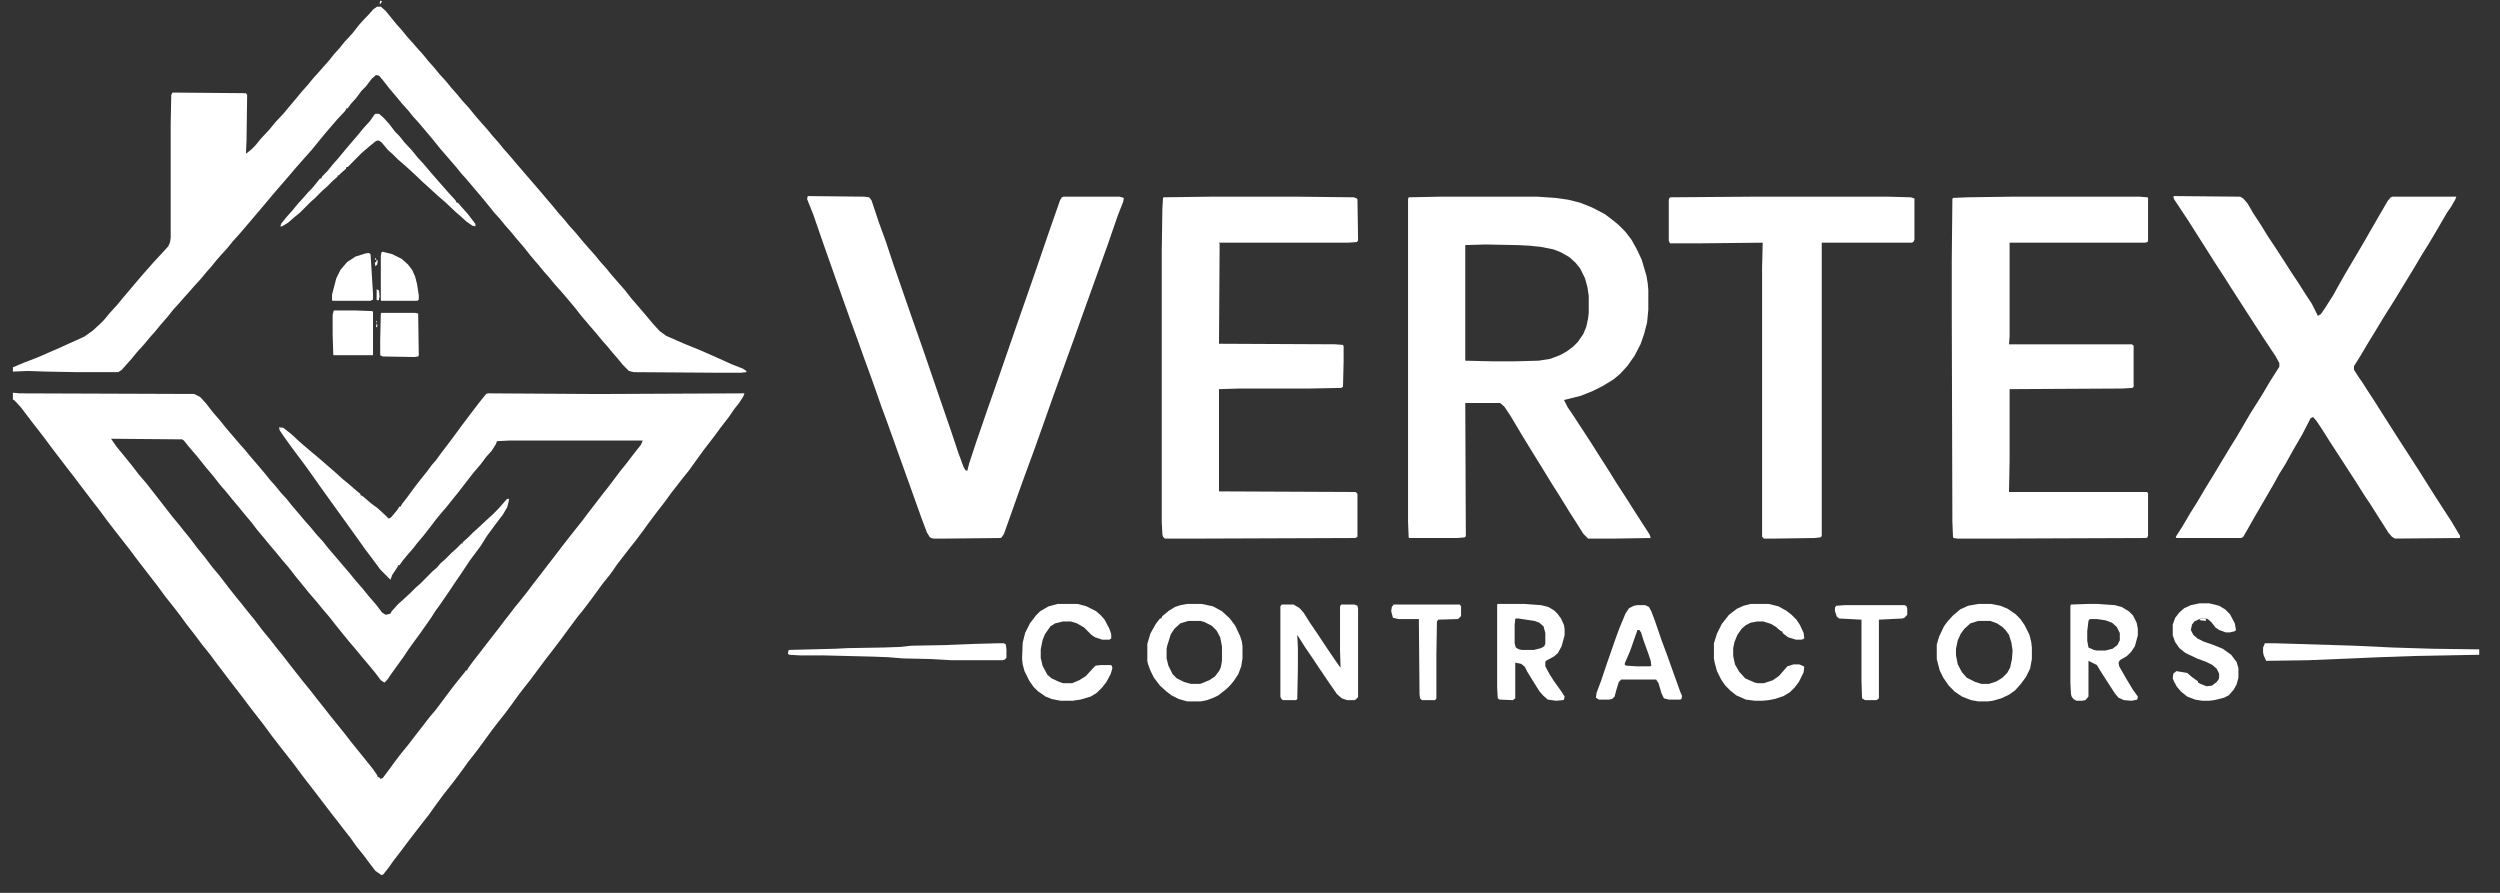
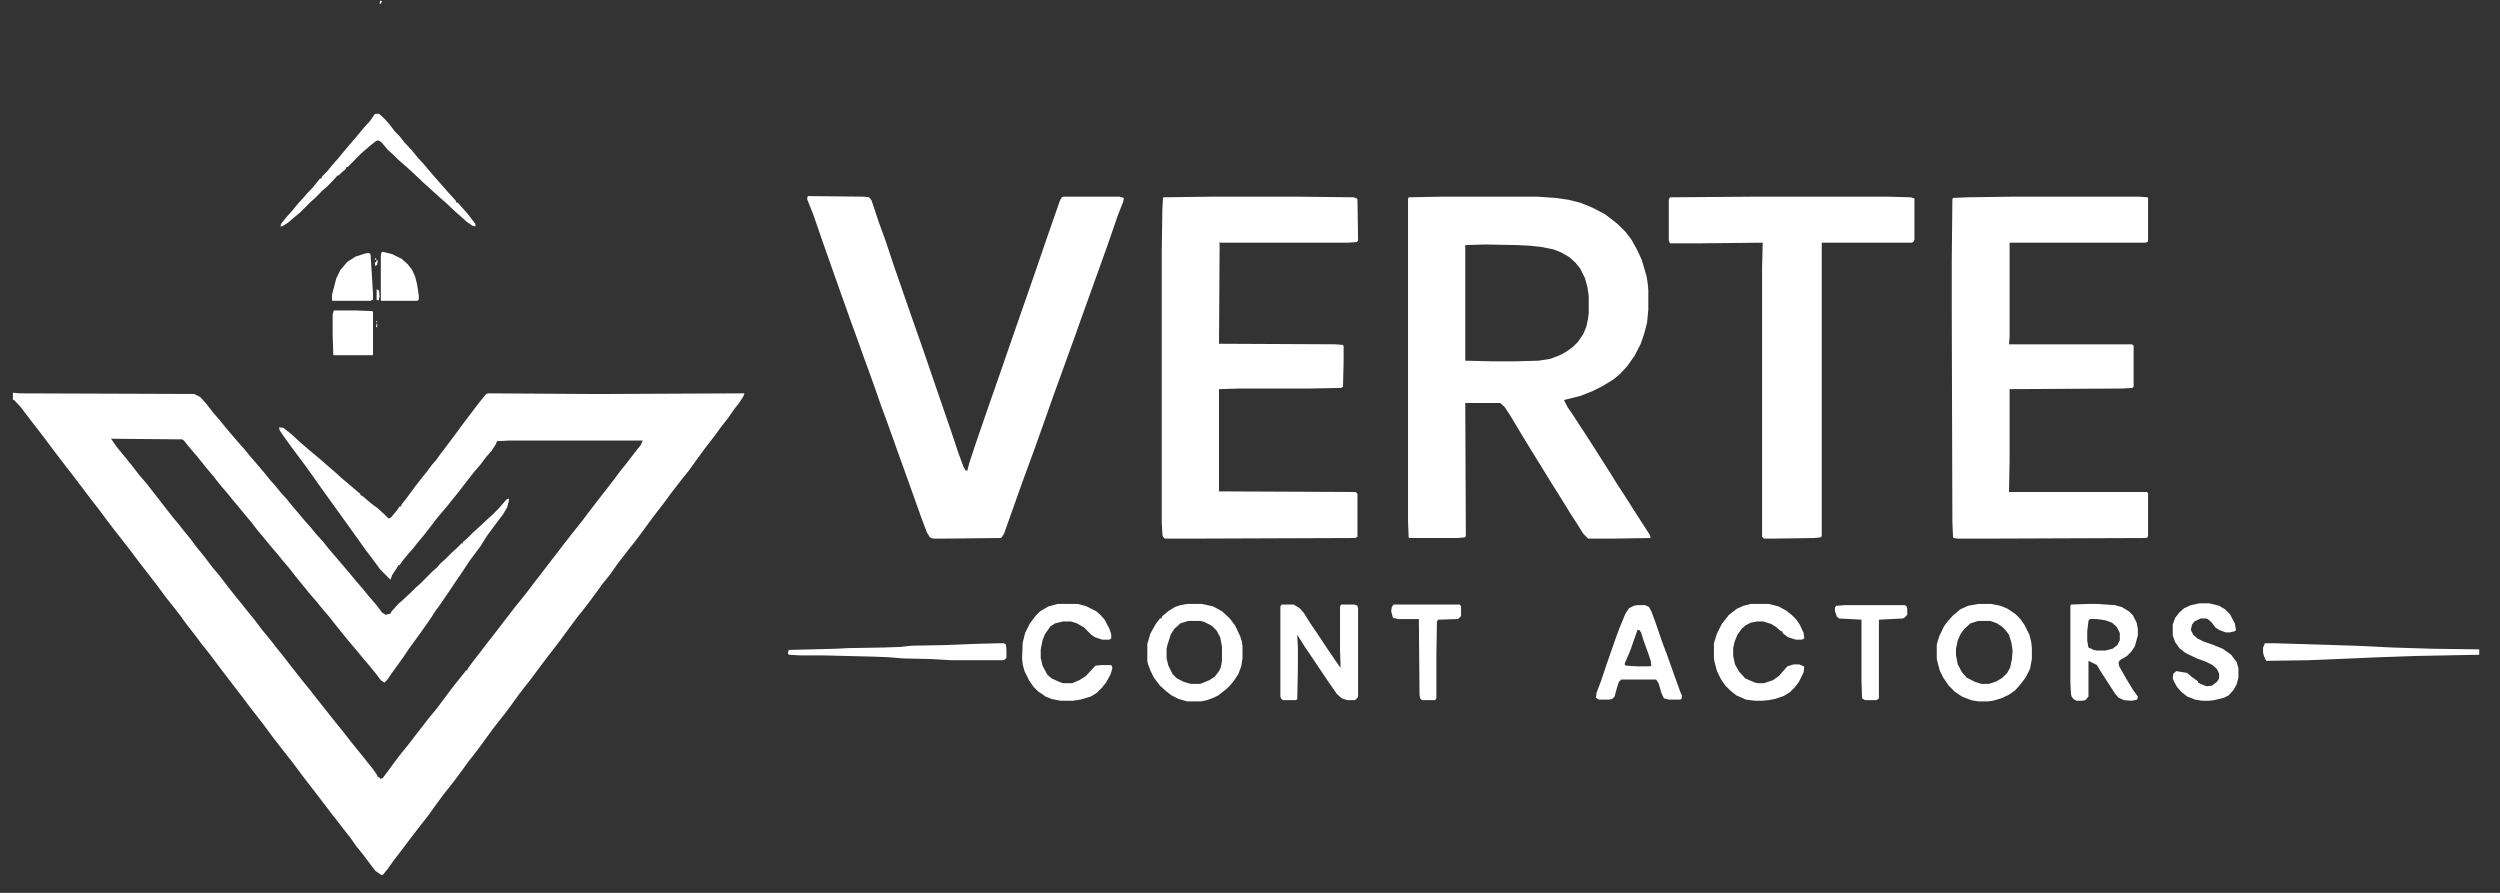
<svg xmlns="http://www.w3.org/2000/svg" width="210" viewBox="0 0 157.5 56.25" height="75" preserveAspectRatio="xMidYMid meet">
  <rect x="0" y="0" width="157.5" height="56.25" fill="#333333" stroke="none" />
  <defs>
    <clipPath id="f9b9df3a3e">
      <path d="M 0.789 24 L 47 24 L 47 55.512 L 0.789 55.512 Z M 0.789 24 " clip-rule="nonzero" />
    </clipPath>
    <clipPath id="de5c3d310b">
      <path d="M 0.789 0 L 48 0 L 48 24 L 0.789 24 Z M 0.789 0 " clip-rule="nonzero" />
    </clipPath>
    <clipPath id="b85dfa5940">
      <path d="M 142 40 L 156.219 40 L 156.219 42 L 142 42 Z M 142 40 " clip-rule="nonzero" />
    </clipPath>
  </defs>
  <g clip-path="url(#f9b9df3a3e)">
    <path fill="#ffffff" d="M 0.812 24.742 L 1.23 24.781 L 12.23 24.82 L 12.613 25.012 L 12.992 25.43 L 13.406 25.965 L 13.863 26.496 L 14.203 26.918 L 14.621 27.41 L 15.078 27.945 L 15.418 28.328 L 15.762 28.746 L 16.254 29.316 L 16.707 29.852 L 17.012 30.234 L 17.352 30.613 L 17.695 31.035 L 18.074 31.453 L 18.379 31.836 L 18.832 32.367 L 19.25 32.863 L 19.59 33.246 L 19.934 33.664 L 20.352 34.121 L 20.652 34.504 L 22.02 36.105 L 22.359 36.523 L 22.855 37.094 L 23.195 37.516 L 23.688 38.086 L 24.066 38.582 L 24.297 38.734 L 24.598 38.66 L 24.676 38.508 L 25.094 38.047 L 25.395 37.781 L 25.887 37.324 L 26.191 37.02 L 26.496 36.754 L 27.254 35.988 L 27.52 35.762 L 27.746 35.496 L 28.051 35.227 L 28.469 34.809 L 28.77 34.543 L 29.074 34.234 L 29.152 34.234 L 29.152 34.16 L 29.453 33.895 L 29.797 33.551 L 30.098 33.281 L 30.668 32.75 L 31.047 32.406 L 31.426 32.023 L 31.691 31.719 L 31.922 31.453 L 32.035 31.414 L 32.07 31.492 L 31.957 31.949 L 31.691 32.406 L 31.199 33.055 L 30.668 33.777 L 30.289 34.387 L 29.605 35.305 L 29.074 36.105 L 28.656 36.715 L 28.277 37.285 L 27.672 38.164 L 27.445 38.469 L 27.18 38.887 L 26.914 39.27 L 26.457 39.918 L 26.152 40.336 L 25.738 40.906 L 25.434 41.367 L 24.941 42.051 L 24.637 42.473 L 24.41 42.812 L 24.219 43.004 L 23.992 42.852 L 23.613 42.355 L 23.27 41.938 L 22.816 41.402 L 22.473 40.984 L 22.02 40.449 L 21.676 40.031 L 21.184 39.422 L 20.766 38.887 L 20.312 38.355 L 19.969 37.934 L 19.477 37.363 L 19.137 36.941 L 18.605 36.293 L 18.227 35.801 L 17.77 35.266 L 17.43 34.848 L 16.973 34.312 L 16.633 33.895 L 16.215 33.398 L 15.836 32.902 L 15.418 32.406 L 15.078 31.988 L 14.66 31.492 L 14.32 31.07 L 13.863 30.539 L 13.445 30.004 L 12.992 29.469 L 12.383 28.707 L 11.891 28.137 L 11.586 27.754 L 11.473 27.68 L 6.996 27.641 L 7.34 28.137 L 7.871 28.785 L 8.363 29.395 L 8.742 29.891 L 9.234 30.461 L 9.5 30.805 L 9.918 31.34 L 10.449 32.023 L 10.867 32.559 L 11.246 33.016 L 11.551 33.398 L 12.043 34.008 L 12.383 34.465 L 12.879 35.074 L 13.371 35.723 L 13.789 36.219 L 14.055 36.562 L 14.434 37.059 L 14.887 37.629 L 15.23 38.047 L 15.531 38.43 L 16.027 39.039 L 16.52 39.688 L 17.051 40.336 L 17.469 40.871 L 17.809 41.289 L 18.34 41.977 L 18.758 42.508 L 19.059 42.891 L 19.555 43.5 L 19.969 44.035 L 20.426 44.605 L 20.844 45.141 L 21.184 45.559 L 21.676 46.168 L 22.059 46.664 L 22.398 47.086 L 22.891 47.695 L 23.5 48.457 L 23.766 48.84 L 23.766 48.914 L 23.914 48.992 L 23.953 49.066 L 24.105 49.027 L 24.562 48.418 L 24.863 48 L 25.242 47.504 L 25.738 46.895 L 26.117 46.398 L 26.535 45.863 L 27.062 45.18 L 27.48 44.684 L 28.508 43.309 L 28.809 42.93 L 29.301 42.32 L 29.34 42.242 L 29.418 42.242 L 29.492 42.09 L 29.797 41.672 L 30.215 41.137 L 30.594 40.641 L 31.426 39.574 L 31.77 39.117 L 32.07 38.734 L 32.449 38.238 L 32.793 37.82 L 33.246 37.246 L 33.59 36.789 L 34.121 36.105 L 34.5 35.609 L 35.031 34.922 L 35.41 34.426 L 35.941 33.742 L 36.699 32.789 L 37.043 32.328 L 37.422 31.836 L 37.953 31.148 L 38.254 30.766 L 38.633 30.27 L 39.09 29.66 L 39.43 29.242 L 39.926 28.594 L 40.379 28.023 L 40.492 27.754 L 32.109 27.754 L 31.312 27.793 L 31.238 27.984 L 30.973 28.402 L 30.629 28.785 L 30.289 29.242 L 29.832 29.777 L 29.418 30.309 L 28.887 30.996 L 28.582 31.375 L 28.09 31.988 L 27.824 32.293 L 27.48 32.711 L 27.102 33.207 L 26.684 33.742 L 26.27 34.234 L 26.004 34.578 L 25.699 34.922 L 25.355 35.34 L 25.168 35.609 L 25.094 35.609 L 25.016 35.762 L 24.711 36.219 L 24.598 36.523 L 23.953 35.875 L 23.422 35.152 L 23.043 34.656 L 22.664 34.121 L 20.199 30.691 L 19.742 30.043 L 19.25 29.355 L 18.34 28.137 L 17.848 27.449 L 17.617 27.105 L 17.582 26.918 L 17.848 26.953 L 18.34 27.336 L 18.832 27.793 L 19.137 28.059 L 19.629 28.48 L 20.047 28.824 L 21.184 29.812 L 21.562 30.156 L 21.98 30.5 L 22.551 30.996 L 22.703 31.109 L 22.703 31.188 L 22.855 31.262 L 23.387 31.719 L 23.801 32.023 L 24.297 32.48 L 24.484 32.672 L 24.637 32.598 L 25.016 32.141 L 25.168 31.91 L 25.242 31.91 L 25.32 31.758 L 25.621 31.375 L 26.152 30.652 L 26.57 30.117 L 26.875 29.738 L 27.215 29.281 L 27.48 28.977 L 27.785 28.555 L 28.164 28.059 L 28.621 27.449 L 29.152 26.727 L 29.758 25.926 L 30.137 25.43 L 30.441 25.047 L 30.629 24.82 L 30.742 24.781 L 37.004 24.82 L 38.445 24.82 L 46.902 24.781 L 46.828 24.973 L 46.562 25.391 L 46.258 25.773 L 45.918 26.27 L 45.387 26.953 L 45.082 27.375 L 44.324 28.363 L 43.906 28.938 L 43.414 29.625 L 42.957 30.195 L 42.543 30.73 L 42.277 31.07 L 41.859 31.645 L 41.594 31.988 L 41.215 32.48 L 40.871 32.941 L 40.457 33.512 L 40 34.121 L 39.66 34.543 L 38.898 35.531 L 38.445 36.18 L 37.953 36.789 L 37.648 37.211 L 37.23 37.781 L 36.738 38.43 L 36.395 38.848 L 35.602 39.918 L 35.297 40.336 L 34.918 40.832 L 34.387 41.52 L 33.363 42.891 L 33.059 43.273 L 32.68 43.766 L 32.184 44.453 L 31.844 44.91 L 31.391 45.484 L 31.008 45.98 L 30.176 47.121 L 29.797 47.617 L 29.492 48 L 29.113 48.531 L 28.656 49.145 L 28.242 49.676 L 27.938 50.059 L 27.406 50.781 L 27.027 51.316 L 26.609 51.852 L 26.078 52.535 L 25.699 53.031 L 25.242 53.641 L 24.828 54.176 L 24.445 54.711 L 24.145 55.09 L 24.031 55.129 L 23.648 54.863 L 23.27 54.367 L 22.93 53.91 L 22.438 53.297 L 22.094 52.805 L 21.641 52.23 L 21.262 51.734 L 20.844 51.203 L 20.234 50.402 L 19.855 49.906 L 19.441 49.371 L 19.059 48.875 L 18.492 48.113 L 17.656 47.047 L 17.125 46.359 L 16.594 45.637 L 15.762 44.566 L 15.305 43.957 L 15.039 43.613 L 14.66 43.121 L 13.672 41.824 L 13.219 41.215 L 12.727 40.602 L 12.27 39.992 L 11.738 39.309 L 11.32 38.734 L 10.906 38.199 L 10.449 37.629 L 9.918 36.906 L 8.855 35.531 L 8.477 35.035 L 8.137 34.578 L 7.301 33.512 L 6.77 32.824 L 6.238 32.102 L 5.82 31.566 L 5.328 30.918 L 4.949 30.422 L 4.605 29.965 L 4.191 29.434 L 3.812 28.938 L 3.316 28.289 L 2.863 27.68 L 2.484 27.184 L 2.066 26.648 L 1.688 26.152 L 1.344 25.695 L 0.926 25.238 L 0.812 25.164 Z M 0.812 24.742 " fill-opacity="1" fill-rule="nonzero" />
  </g>
  <g clip-path="url(#de5c3d310b)">
-     <path fill="#ffffff" d="M 23.766 0.418 L 23.992 0.418 L 24.297 0.688 L 24.977 1.523 L 25.32 1.906 L 25.66 2.324 L 26.004 2.707 L 26.27 3.012 L 26.648 3.43 L 26.988 3.852 L 27.328 4.23 L 27.672 4.652 L 28.09 5.109 L 28.43 5.527 L 28.77 5.91 L 29.113 6.328 L 29.531 6.785 L 29.871 7.207 L 30.363 7.777 L 30.707 8.16 L 31.047 8.578 L 31.391 8.961 L 31.73 9.379 L 32.07 9.762 L 32.98 10.828 L 33.969 11.973 L 34.387 12.469 L 34.84 13 L 35.184 13.422 L 35.523 13.801 L 35.863 14.219 L 36.281 14.68 L 36.625 15.098 L 37.117 15.668 L 37.496 16.09 L 37.836 16.508 L 38.18 16.891 L 38.52 17.309 L 39.016 17.879 L 39.355 18.262 L 39.773 18.797 L 40.266 19.367 L 40.723 19.902 L 41.137 20.398 L 41.555 20.855 L 41.973 21.16 L 43.109 21.656 L 44.137 22.074 L 45.348 22.609 L 46.105 22.953 L 46.789 23.219 L 47.02 23.371 L 47.02 23.445 L 46.676 23.484 L 45.461 23.484 L 39.926 23.445 L 39.621 23.371 L 39.242 22.988 L 38.898 22.57 L 38.598 22.227 L 38.254 21.809 L 37.914 21.426 L 37.57 21.008 L 37.078 20.434 L 36.625 19.902 L 36.207 19.367 L 35.789 18.871 L 35.336 18.34 L 34.953 17.918 L 34.613 17.5 L 34.273 17.117 L 33.93 16.699 L 33.438 16.125 L 33.02 15.594 L 32.527 15.02 L 32.184 14.602 L 31.844 14.219 L 31.504 13.801 L 31.125 13.383 L 30.82 13 L 30.289 12.352 L 29.832 11.82 L 29.418 11.324 L 29.074 10.941 L 28.734 10.523 L 27.746 9.379 L 27.254 8.77 L 26.836 8.273 L 26.383 7.738 L 26.039 7.359 L 25.699 6.938 L 25.32 6.52 L 24.977 6.102 L 24.523 5.566 L 24.105 5.031 L 23.879 4.766 L 23.688 4.727 L 23.422 4.957 L 23.043 5.453 L 22.777 5.719 L 22.438 6.176 L 22.094 6.559 L 21.906 6.824 L 21.828 6.824 L 21.754 6.977 L 21.223 7.547 L 20.957 7.855 L 20.5 8.387 L 19.969 9.035 L 19.629 9.453 L 19.25 9.875 L 18.984 10.18 L 18.645 10.562 L 18.227 11.055 L 17.238 12.199 L 16.406 13.191 L 15.949 13.727 L 15.531 14.219 L 15.039 14.793 L 14.66 15.211 L 14.32 15.633 L 13.902 16.09 L 13.637 16.395 L 13.332 16.773 L 12.992 17.156 L 12.648 17.574 L 12.195 18.07 L 11.93 18.375 L 11.586 18.758 L 11.32 19.062 L 10.906 19.52 L 10.602 19.902 L 10.109 20.473 L 9.766 20.891 L 9.426 21.273 L 9.082 21.691 L 8.629 22.188 L 8.285 22.609 L 7.945 22.988 L 7.68 23.293 L 7.453 23.445 L 4.871 23.445 L 2.898 23.41 L 1.762 23.371 L 0.812 23.41 L 0.812 23.141 L 1.535 22.836 L 2.332 22.531 L 3.734 21.922 L 5.328 21.199 L 5.859 20.816 L 6.312 20.398 L 6.578 20.129 L 6.922 19.711 L 7.375 19.215 L 7.719 18.797 L 8.172 18.262 L 8.59 17.766 L 9.047 17.234 L 9.387 16.852 L 9.652 16.547 L 10.184 15.973 L 10.602 15.516 L 10.715 15.25 L 10.754 14.984 L 10.754 7.777 L 10.789 5.984 L 10.867 5.832 L 15.496 5.871 L 15.57 5.984 L 15.531 8.844 L 15.496 9.684 L 15.836 9.418 L 16.102 9.148 L 16.441 8.73 L 16.973 8.16 L 17.316 7.738 L 17.883 7.129 L 18.227 6.711 L 18.68 6.176 L 19.023 5.758 L 19.402 5.336 L 19.742 4.918 L 20.121 4.5 L 20.387 4.195 L 20.73 3.812 L 21.031 3.43 L 21.375 3.051 L 21.715 2.629 L 22.207 2.098 L 22.625 1.562 L 23.004 1.145 L 23.195 0.953 L 23.535 0.57 Z M 23.766 0.418 " fill-opacity="1" fill-rule="nonzero" />
-   </g>
+     </g>
  <path fill="#ffffff" d="M 90.758 12.391 L 96.863 12.391 L 98 12.469 L 98.797 12.582 L 99.559 12.773 L 100.316 13.078 L 101.113 13.496 L 101.566 13.84 L 101.945 14.145 L 102.402 14.602 L 102.781 15.098 L 103.121 15.707 L 103.426 16.355 L 103.73 17.387 L 103.805 17.844 L 103.844 18.262 L 103.844 19.52 L 103.766 20.32 L 103.578 21.047 L 103.352 21.691 L 102.973 22.418 L 102.516 23.066 L 102.059 23.562 L 101.645 23.906 L 100.961 24.324 L 100.352 24.629 L 99.594 24.934 L 98.531 25.199 L 98.762 25.656 L 99.027 26.039 L 99.973 27.488 L 100.391 28.137 L 100.922 28.977 L 101.34 29.625 L 101.832 30.422 L 102.477 31.414 L 103.008 32.254 L 103.426 32.902 L 103.918 33.664 L 103.996 33.895 L 101.758 33.93 L 100.051 33.93 L 99.746 33.625 L 99.293 32.902 L 98.875 32.254 L 98.266 31.262 L 97.734 30.422 L 97.129 29.434 L 96.559 28.516 L 95.953 27.527 L 95.156 26.191 L 94.777 25.621 L 94.512 25.391 L 92.312 25.391 L 92.348 33.777 L 92.273 33.855 L 91.816 33.895 L 88.785 33.895 L 88.746 33.855 L 88.707 32.863 L 88.707 12.543 L 88.746 12.43 Z M 93.562 15.402 L 92.312 15.441 L 92.312 22.723 L 93.941 22.762 L 95.496 22.762 L 96.938 22.723 L 97.66 22.609 L 98.266 22.379 L 98.684 22.152 L 99.102 21.844 L 99.406 21.539 L 99.746 21.047 L 99.938 20.586 L 100.051 20.055 L 100.09 19.711 L 100.09 18.645 L 100.012 18.109 L 99.859 17.539 L 99.559 16.926 L 99.254 16.547 L 98.875 16.203 L 98.344 15.898 L 97.852 15.707 L 97.09 15.555 L 96.371 15.48 L 95.613 15.441 Z M 93.562 15.402 " fill-opacity="1" fill-rule="nonzero" />
-   <path fill="#ffffff" d="M 136.961 12.352 L 141.133 12.391 L 141.324 12.504 L 141.59 12.809 L 141.969 13.457 L 142.348 14.031 L 142.914 14.945 L 143.297 15.516 L 143.941 16.508 L 144.355 17.156 L 144.812 17.844 L 145.27 18.566 L 145.648 19.141 L 146.027 19.902 L 146.215 19.785 L 146.48 19.406 L 147.012 18.566 L 147.238 18.148 L 147.848 17.078 L 148.301 16.316 L 149.062 15.02 L 149.363 14.488 L 150.426 12.656 L 150.617 12.43 L 150.73 12.391 L 154.75 12.391 L 154.676 12.582 L 154.41 13.039 L 154.145 13.422 L 153.574 14.41 L 153.008 15.363 L 152.625 15.973 L 152.059 16.926 L 150.805 18.984 L 150.539 19.406 L 150.086 20.129 L 149.555 21.008 L 149.25 21.504 L 148.684 22.457 L 148.301 23.066 L 148.301 23.293 L 148.566 23.715 L 148.832 24.094 L 149.098 24.516 L 149.668 25.391 L 150.199 26.23 L 150.539 26.766 L 151.148 27.719 L 151.641 28.48 L 152.477 29.777 L 152.93 30.5 L 153.461 31.34 L 154.449 32.863 L 154.902 33.625 L 154.98 33.742 L 154.98 33.895 L 150.883 33.93 L 150.691 33.816 L 150.465 33.551 L 150.199 33.129 L 149.859 32.598 L 149.328 31.758 L 148.945 31.188 L 148.418 30.348 L 147.43 28.824 L 146.785 27.832 L 146.328 27.105 L 145.949 26.535 L 145.723 26.27 L 145.57 26.344 L 145.039 27.375 L 144.508 28.289 L 143.977 29.242 L 143.598 29.852 L 143.219 30.539 L 142.688 31.453 L 142.043 32.559 L 141.59 33.359 L 141.324 33.816 L 141.207 33.895 L 137.113 33.895 L 137.074 33.816 L 137.492 33.168 L 137.984 32.328 L 138.438 31.605 L 138.934 30.766 L 139.426 29.965 L 139.883 29.203 L 140.527 28.137 L 140.906 27.527 L 141.398 26.688 L 141.777 26.039 L 142.309 25.199 L 142.613 24.703 L 142.992 24.059 L 143.332 23.523 L 143.598 23.105 L 143.598 22.875 L 143.371 22.457 L 142.613 21.312 L 142.043 20.434 L 141.551 19.672 L 141.133 19.023 L 140.641 18.262 L 140.109 17.422 L 139.465 16.434 L 139.008 15.707 L 138.402 14.754 L 137.871 13.914 L 136.961 12.543 L 136.922 12.391 Z M 136.961 12.352 " fill-opacity="1" fill-rule="nonzero" />
  <path fill="#ffffff" d="M 50.887 12.352 L 54.453 12.391 L 54.758 12.43 L 54.906 12.621 L 55.363 13.992 L 55.82 15.25 L 56.273 16.621 L 57.41 19.902 L 58.172 22.074 L 58.551 23.18 L 59.27 25.277 L 59.914 27.145 L 60.371 28.516 L 60.711 29.434 L 60.824 29.625 L 60.941 29.66 L 61.055 29.203 L 61.508 27.832 L 62.23 25.734 L 62.684 24.438 L 63.254 22.797 L 63.938 20.816 L 64.695 18.645 L 65.266 17.004 L 65.984 14.906 L 66.781 12.621 L 66.895 12.43 L 67.008 12.391 L 70.535 12.391 L 70.801 12.469 L 70.766 12.695 L 70.422 13.574 L 69.777 15.441 L 69.285 16.812 L 68.602 18.719 L 68.148 19.977 L 67.73 21.16 L 66.363 24.934 L 65.758 26.648 L 65.188 28.25 L 64.391 30.422 L 63.254 33.625 L 63.102 33.855 L 63.027 33.895 L 59.613 33.93 L 58.777 33.93 L 58.586 33.855 L 58.398 33.551 L 58.094 32.75 L 57.793 31.91 L 57.262 30.422 L 56.578 28.516 L 55.855 26.496 L 55.516 25.582 L 55.172 24.59 L 54.832 23.637 L 54.414 22.492 L 54.035 21.426 L 53.617 20.281 L 52.898 18.262 L 52.48 17.078 L 51.875 15.363 L 51.23 13.496 L 50.848 12.543 Z M 50.887 12.352 " fill-opacity="1" fill-rule="nonzero" />
  <path fill="#ffffff" d="M 126.754 12.391 L 134.797 12.391 L 135.289 12.43 L 135.328 12.469 L 135.328 15.172 L 135.289 15.25 L 135.141 15.289 L 126.605 15.289 L 126.605 21.199 L 126.566 21.691 L 134.305 21.691 L 134.418 21.77 L 134.418 24.363 L 134.344 24.438 L 133.699 24.477 L 126.605 24.516 L 126.605 29.012 L 126.566 30.996 L 135.254 30.996 L 135.328 31.07 L 135.328 33.742 L 135.289 33.855 L 135.215 33.895 L 125.922 33.93 L 123.305 33.93 L 123.074 33.895 L 123.039 33.816 L 123 32.863 L 122.961 19.633 L 122.961 16.395 L 123 12.543 L 123.039 12.469 L 123.949 12.43 Z M 126.754 12.391 " fill-opacity="1" fill-rule="nonzero" />
  <path fill="#ffffff" d="M 76.266 12.391 L 81.766 12.391 L 85.293 12.43 L 85.484 12.504 L 85.52 12.582 L 85.559 15.137 L 85.484 15.25 L 84.914 15.289 L 76.797 15.289 L 76.836 15.363 L 76.797 21.656 L 84.117 21.691 L 84.609 21.73 L 84.648 21.809 L 84.648 22.797 L 84.609 24.363 L 84.496 24.438 L 82.523 24.477 L 78.125 24.477 L 76.797 24.516 L 76.797 30.957 L 85.406 30.996 L 85.52 31.109 L 85.52 33.816 L 85.371 33.895 L 75.887 33.93 L 73.383 33.93 L 73.27 33.816 L 73.23 33.664 L 73.191 32.902 L 73.191 15.785 L 73.23 13.152 L 73.27 12.469 L 73.305 12.43 Z M 76.266 12.391 " fill-opacity="1" fill-rule="nonzero" />
  <path fill="#ffffff" d="M 110.406 12.391 L 118.941 12.391 L 120.383 12.43 L 120.609 12.504 L 120.609 15.098 L 120.535 15.25 L 120.422 15.289 L 114.77 15.289 L 114.77 33.777 L 114.691 33.855 L 114.312 33.895 L 111.848 33.93 L 111.125 33.93 L 111.012 33.816 L 111.012 16.852 L 111.051 15.289 L 107.258 15.328 L 105.211 15.328 L 105.133 15.172 L 105.133 12.582 L 105.172 12.469 L 105.246 12.43 Z M 110.406 12.391 " fill-opacity="1" fill-rule="nonzero" />
  <path fill="#ffffff" d="M 80.742 38.086 L 81.5 38.086 L 81.879 38.316 L 82.145 38.621 L 82.523 39.23 L 83.016 39.953 L 83.625 40.871 L 84.117 41.594 L 84.383 41.977 L 84.457 42.051 L 84.422 40.984 L 84.422 38.199 L 84.496 38.086 L 85.332 38.086 L 85.52 38.164 L 85.559 38.355 L 85.559 43.918 L 85.406 44.074 L 85.332 44.109 L 84.875 44.109 L 84.535 43.996 L 84.23 43.73 L 83.699 42.965 L 83.055 42.012 L 82.676 41.441 L 82.258 40.832 L 81.918 40.297 L 81.727 39.992 L 81.766 40.793 L 81.766 42.168 L 81.727 44.035 L 81.652 44.109 L 80.816 44.109 L 80.703 43.996 L 80.664 43.883 L 80.664 38.199 Z M 80.742 38.086 " fill-opacity="1" fill-rule="nonzero" />
  <path fill="#ffffff" d="M 124.633 38.047 L 125.43 38.047 L 126.035 38.164 L 126.488 38.355 L 126.984 38.695 L 127.285 39 L 127.551 39.383 L 127.855 39.992 L 127.969 40.449 L 128.008 40.793 L 128.008 41.52 L 127.895 42.129 L 127.629 42.66 L 127.285 43.121 L 126.945 43.5 L 126.566 43.766 L 126.074 43.996 L 125.543 44.148 L 125.238 44.188 L 124.633 44.188 L 124.176 44.109 L 123.605 43.883 L 123.152 43.578 L 122.773 43.195 L 122.43 42.699 L 122.203 42.242 L 122.016 41.52 L 122.016 40.602 L 122.164 40.105 L 122.469 39.461 L 122.695 39.152 L 123.039 38.773 L 123.492 38.391 L 123.988 38.164 Z M 124.633 39.117 L 124.137 39.27 L 123.758 39.613 L 123.531 39.918 L 123.34 40.336 L 123.227 40.871 L 123.227 41.289 L 123.34 41.859 L 123.605 42.355 L 123.91 42.699 L 124.441 42.965 L 124.82 43.082 L 125.312 43.082 L 125.77 42.93 L 126.148 42.699 L 126.453 42.395 L 126.641 42.051 L 126.754 41.52 L 126.793 40.984 L 126.719 40.488 L 126.566 39.992 L 126.34 39.688 L 126.148 39.496 L 125.809 39.27 L 125.391 39.117 Z M 124.633 39.117 " fill-opacity="1" fill-rule="nonzero" />
  <path fill="#ffffff" d="M 74.785 38.047 L 75.695 38.047 L 76.418 38.199 L 76.984 38.508 L 77.48 38.965 L 77.82 39.422 L 78.125 40.07 L 78.238 40.414 L 78.277 40.719 L 78.277 41.48 L 78.199 41.977 L 78.012 42.473 L 77.707 42.93 L 77.48 43.195 L 77.289 43.387 L 76.758 43.805 L 76.453 43.957 L 76.039 44.109 L 75.66 44.188 L 74.785 44.188 L 74.254 44.035 L 73.801 43.805 L 73.457 43.539 L 73.078 43.195 L 72.699 42.699 L 72.473 42.242 L 72.32 41.824 L 72.281 41.633 L 72.281 40.566 L 72.473 39.918 L 72.812 39.309 L 73.078 38.965 L 73.156 38.965 L 73.23 38.812 L 73.648 38.469 L 74.027 38.238 L 74.367 38.125 Z M 74.863 39.117 L 74.367 39.27 L 73.988 39.613 L 73.762 39.953 L 73.535 40.68 L 73.496 40.871 L 73.496 41.48 L 73.609 41.938 L 73.875 42.473 L 74.141 42.738 L 74.598 42.965 L 75.012 43.082 L 75.621 43.082 L 76.188 42.852 L 76.531 42.625 L 76.797 42.281 L 76.91 42.051 L 76.984 41.633 L 76.984 40.719 L 76.871 40.145 L 76.645 39.727 L 76.34 39.422 L 75.887 39.191 L 75.621 39.117 Z M 74.863 39.117 " fill-opacity="1" fill-rule="nonzero" />
-   <path fill="#ffffff" d="M 94.359 38.047 L 96.027 38.047 L 97.09 38.125 L 97.547 38.238 L 97.926 38.469 L 98.117 38.66 L 98.344 38.965 L 98.531 39.383 L 98.57 39.613 L 98.57 40.031 L 98.379 40.719 L 98.152 41.137 L 97.887 41.367 L 97.395 41.633 L 97.355 41.707 L 97.355 41.977 L 97.621 42.473 L 97.887 42.891 L 98.379 43.578 L 98.57 43.883 L 98.531 44.074 L 98.457 44.109 L 98.039 44.148 L 97.508 44.074 L 97.203 43.805 L 96.977 43.539 L 96.523 42.812 L 96.219 42.32 L 96.066 42.012 L 95.84 41.824 L 95.461 41.746 L 95.461 43.996 L 95.309 44.109 L 94.473 44.074 L 94.359 43.996 L 94.32 43.309 L 94.32 38.086 Z M 95.496 38.965 L 95.461 39 L 95.422 39.383 L 95.422 40.527 L 95.496 40.793 L 95.688 40.906 L 95.879 40.945 L 96.637 40.945 L 97.09 40.832 L 97.281 40.719 L 97.355 40.566 L 97.355 39.879 L 97.242 39.461 L 96.977 39.23 L 96.672 39.117 L 95.648 38.965 Z M 95.496 38.965 " fill-opacity="1" fill-rule="nonzero" />
  <path fill="#ffffff" d="M 131.574 38.047 L 132.141 38.047 L 133.242 38.125 L 133.66 38.238 L 134.113 38.508 L 134.379 38.773 L 134.609 39.23 L 134.684 39.613 L 134.684 40.031 L 134.496 40.719 L 134.266 41.059 L 134 41.328 L 133.547 41.594 L 133.469 41.746 L 133.508 41.977 L 133.965 42.777 L 134.379 43.461 L 134.684 43.883 L 134.645 44.074 L 134.305 44.148 L 133.812 44.109 L 133.469 43.957 L 133.242 43.691 L 132.75 42.93 L 132.332 42.281 L 132.105 41.898 L 131.574 41.633 L 131.574 43.883 L 131.383 44.109 L 131.156 44.148 L 130.816 44.148 L 130.625 44.035 L 130.512 43.883 L 130.473 43.73 L 130.434 43.043 L 130.434 38.164 L 130.473 38.086 Z M 131.648 39 L 131.574 39.117 L 131.496 39.766 L 131.496 40.375 L 131.574 40.793 L 131.914 40.945 L 132.105 40.984 L 132.637 40.984 L 133.09 40.871 L 133.395 40.641 L 133.547 40.336 L 133.547 39.879 L 133.355 39.496 L 133.055 39.23 L 132.637 39.078 L 132.105 39 Z M 131.648 39 " fill-opacity="1" fill-rule="nonzero" />
  <path fill="#ffffff" d="M 110.293 38.047 L 111.43 38.047 L 112.039 38.199 L 112.531 38.469 L 112.871 38.734 L 113.176 39.039 L 113.402 39.383 L 113.629 39.879 L 113.668 40.223 L 113.516 40.297 L 113.137 40.297 L 112.645 40.145 L 112.301 39.879 L 112.301 39.801 L 112.152 39.727 L 111.887 39.496 L 111.582 39.309 L 111.09 39.152 L 110.711 39.152 L 110.293 39.23 L 109.988 39.383 L 109.723 39.613 L 109.457 39.992 L 109.27 40.449 L 109.191 40.832 L 109.191 41.328 L 109.305 41.859 L 109.57 42.32 L 109.949 42.738 L 110.559 43.004 L 110.746 43.043 L 111.125 43.043 L 111.695 42.852 L 112.074 42.586 L 112.605 41.977 L 112.984 41.859 L 113.363 41.859 L 113.629 41.977 L 113.668 42.012 L 113.629 42.355 L 113.328 42.965 L 113.062 43.309 L 112.758 43.613 L 112.379 43.844 L 111.809 44.035 L 111.43 44.109 L 111.012 44.148 L 110.559 44.148 L 109.988 44.074 L 109.383 43.805 L 109.004 43.5 L 108.699 43.195 L 108.434 42.812 L 108.168 42.281 L 108.016 41.707 L 107.977 41.48 L 107.977 40.527 L 108.168 39.918 L 108.473 39.309 L 108.926 38.734 L 109.418 38.355 L 109.836 38.164 Z M 110.293 38.047 " fill-opacity="1" fill-rule="nonzero" />
  <path fill="#ffffff" d="M 66.629 38.047 L 67.883 38.047 L 68.449 38.199 L 69.059 38.508 L 69.359 38.773 L 69.59 39.039 L 69.891 39.613 L 70.008 39.953 L 70.008 40.223 L 69.891 40.297 L 69.438 40.297 L 68.98 40.145 L 68.754 39.992 L 68.301 39.535 L 67.844 39.27 L 67.465 39.152 L 66.973 39.152 L 66.477 39.27 L 66.176 39.461 L 65.832 39.953 L 65.68 40.336 L 65.566 40.906 L 65.566 41.441 L 65.68 41.938 L 65.984 42.508 L 66.25 42.738 L 66.742 42.965 L 66.973 43.043 L 67.539 43.043 L 67.996 42.852 L 68.414 42.586 L 68.867 42.09 L 69.02 41.938 L 69.359 41.898 L 69.969 41.898 L 70.043 41.938 L 70.082 42.09 L 69.969 42.473 L 69.703 42.965 L 69.438 43.309 L 69.094 43.652 L 68.715 43.883 L 68.07 44.074 L 67.578 44.148 L 66.82 44.148 L 66.25 44.035 L 65.871 43.883 L 65.379 43.539 L 65.113 43.273 L 64.848 42.891 L 64.543 42.281 L 64.43 41.859 L 64.391 41.48 L 64.43 40.488 L 64.582 39.879 L 64.887 39.27 L 65.266 38.773 L 65.531 38.508 L 66.062 38.199 Z M 66.629 38.047 " fill-opacity="1" fill-rule="nonzero" />
  <path fill="#ffffff" d="M 103.121 38.125 L 103.652 38.125 L 103.883 38.238 L 104.031 38.508 L 104.262 39.117 L 104.68 40.336 L 105.02 41.25 L 105.512 42.625 L 105.855 43.578 L 105.969 43.844 L 105.93 44.035 L 105.855 44.074 L 105.133 44.074 L 104.828 43.996 L 104.68 43.691 L 104.488 43.043 L 104.336 42.812 L 102.137 42.812 L 101.984 42.965 L 101.832 43.461 L 101.719 43.883 L 101.566 44.035 L 101.379 44.074 L 100.734 44.074 L 100.543 43.957 L 100.582 43.652 L 100.883 42.852 L 101.227 41.824 L 101.453 41.176 L 101.758 40.297 L 102.023 39.574 L 102.402 38.66 L 102.629 38.316 L 102.934 38.164 Z M 103.16 39.688 L 102.707 40.984 L 102.363 41.785 L 102.363 41.898 L 102.477 41.938 L 103.086 41.977 L 103.957 41.977 L 104.031 41.938 L 103.996 41.633 L 103.844 41.176 L 103.539 40.336 L 103.387 39.84 L 103.273 39.688 Z M 103.16 39.688 " fill-opacity="1" fill-rule="nonzero" />
  <path fill="#ffffff" d="M 138.555 38.012 L 139.199 38.012 L 139.805 38.164 L 140.184 38.391 L 140.488 38.695 L 140.793 39.27 L 140.867 39.688 L 140.793 39.766 L 140.488 39.84 L 140.223 39.84 L 139.805 39.688 L 139.578 39.535 L 139.312 39.191 L 139.086 39 L 138.969 38.965 L 138.629 38.965 L 138.25 39.152 L 138.098 39.344 L 138.023 39.688 L 138.176 39.992 L 138.438 40.223 L 138.82 40.414 L 139.465 40.641 L 140.031 40.871 L 140.562 41.25 L 140.906 41.707 L 141.02 42.09 L 141.02 42.699 L 140.906 43.121 L 140.715 43.461 L 140.41 43.805 L 140.109 43.957 L 139.5 44.109 L 139.16 44.148 L 138.742 44.148 L 138.289 44.074 L 137.793 43.883 L 137.414 43.578 L 137.148 43.273 L 136.961 42.93 L 136.883 42.738 L 136.922 42.434 L 137.113 42.281 L 137.793 42.395 L 138.059 42.625 L 138.477 42.93 L 138.477 43.004 L 138.629 43.082 L 139.008 43.234 L 139.352 43.195 L 139.652 42.965 L 139.766 42.812 L 139.805 42.699 L 139.805 42.434 L 139.652 42.129 L 139.387 41.898 L 139.008 41.707 L 138.402 41.48 L 137.68 41.137 L 137.301 40.832 L 137.035 40.449 L 136.883 40.031 L 136.883 39.344 L 137.035 38.926 L 137.301 38.582 L 137.605 38.316 L 138.023 38.125 Z M 138.555 38.012 " fill-opacity="1" fill-rule="nonzero" />
-   <path fill="#ffffff" d="M 23.648 7.168 L 23.879 7.168 L 24.18 7.434 L 24.523 7.816 L 24.902 8.312 L 25.168 8.578 L 25.473 8.961 L 25.965 9.492 L 26.305 9.914 L 26.723 10.371 L 27.141 10.867 L 27.672 11.477 L 27.977 11.82 L 28.242 12.125 L 28.695 12.621 L 28.77 12.773 L 28.848 12.773 L 29.113 13.078 L 29.453 13.457 L 29.949 14.105 L 29.949 14.258 L 29.758 14.219 L 29.379 13.953 L 29 13.609 L 28.695 13.344 L 28.09 12.773 L 27.559 12.312 L 27.062 11.855 L 26.684 11.516 L 26.078 10.941 L 25.621 10.523 L 25.094 10.066 L 24.75 9.723 L 24.445 9.453 L 24.031 8.961 L 23.84 8.844 L 23.688 8.883 L 23.309 9.188 L 22.777 9.645 L 21.906 10.523 L 21.828 10.523 L 21.793 10.637 L 21.488 10.902 L 21.336 11.055 L 21.262 11.055 L 21.262 11.133 L 20.957 11.398 L 20.617 11.742 L 20.312 12.008 L 19.855 12.469 L 19.555 12.734 L 18.91 13.383 L 18.492 13.727 L 18.148 14.031 L 17.77 14.258 L 17.656 14.258 L 17.734 14.066 L 18.074 13.648 L 18.414 13.266 L 18.758 12.848 L 19.137 12.43 L 19.402 12.125 L 19.668 11.855 L 20.008 11.438 L 20.16 11.246 L 20.234 11.246 L 20.312 11.094 L 20.617 10.789 L 20.957 10.371 L 21.297 9.988 L 21.641 9.57 L 22.059 9.074 L 22.551 8.5 L 22.891 8.082 L 23.309 7.625 L 23.574 7.242 Z M 23.648 7.168 " fill-opacity="1" fill-rule="nonzero" />
+   <path fill="#ffffff" d="M 23.648 7.168 L 23.879 7.168 L 24.18 7.434 L 24.523 7.816 L 24.902 8.312 L 25.168 8.578 L 25.473 8.961 L 25.965 9.492 L 26.305 9.914 L 26.723 10.371 L 27.141 10.867 L 27.672 11.477 L 27.977 11.82 L 28.242 12.125 L 28.695 12.621 L 28.77 12.773 L 28.848 12.773 L 29.113 13.078 L 29.453 13.457 L 29.949 14.105 L 29.949 14.258 L 29.758 14.219 L 29.379 13.953 L 29 13.609 L 28.695 13.344 L 28.09 12.773 L 27.559 12.312 L 27.062 11.855 L 26.684 11.516 L 26.078 10.941 L 25.621 10.523 L 25.094 10.066 L 24.75 9.723 L 24.445 9.453 L 24.031 8.961 L 23.84 8.844 L 23.688 8.883 L 23.309 9.188 L 22.777 9.645 L 21.906 10.523 L 21.828 10.523 L 21.793 10.637 L 21.488 10.902 L 21.336 11.055 L 21.262 11.055 L 20.957 11.398 L 20.617 11.742 L 20.312 12.008 L 19.855 12.469 L 19.555 12.734 L 18.91 13.383 L 18.492 13.727 L 18.148 14.031 L 17.77 14.258 L 17.656 14.258 L 17.734 14.066 L 18.074 13.648 L 18.414 13.266 L 18.758 12.848 L 19.137 12.43 L 19.402 12.125 L 19.668 11.855 L 20.008 11.438 L 20.16 11.246 L 20.234 11.246 L 20.312 11.094 L 20.617 10.789 L 20.957 10.371 L 21.297 9.988 L 21.641 9.57 L 22.059 9.074 L 22.551 8.5 L 22.891 8.082 L 23.309 7.625 L 23.574 7.242 Z M 23.648 7.168 " fill-opacity="1" fill-rule="nonzero" />
  <path fill="#ffffff" d="M 116.211 38.125 L 120.004 38.125 L 120.117 38.199 L 120.156 38.355 L 120.156 38.734 L 119.965 38.926 L 119.852 38.965 L 118.371 39.039 L 118.371 43.996 L 118.219 44.109 L 117.5 44.109 L 117.309 43.996 L 117.273 42.852 L 117.273 39.039 L 115.867 38.965 L 115.719 38.848 L 115.602 38.508 L 115.602 38.277 L 115.68 38.164 Z M 116.211 38.125 " fill-opacity="1" fill-rule="nonzero" />
  <path fill="#ffffff" d="M 87.797 38.086 L 91.969 38.086 L 92.047 38.199 L 92.047 38.812 L 91.855 39 L 90.605 39.039 L 90.527 39.152 L 90.492 41.215 L 90.492 43.996 L 90.414 44.109 L 89.582 44.109 L 89.465 43.996 L 89.43 43.73 L 89.391 39.309 L 89.391 39 L 88.102 39 L 87.758 38.926 L 87.645 38.508 L 87.684 38.238 Z M 87.797 38.086 " fill-opacity="1" fill-rule="nonzero" />
  <path fill="#ffffff" d="M 62.836 40.527 L 63.254 40.527 L 63.367 40.602 L 63.406 40.906 L 63.406 41.441 L 63.293 41.555 L 63.18 41.594 L 59.953 41.594 L 58.664 41.52 L 56.879 41.48 L 55.934 41.402 L 54.984 41.367 L 51.836 41.289 L 50.395 41.289 L 49.711 41.25 L 49.637 41.176 L 49.672 40.984 L 49.711 40.945 L 52.633 40.871 L 53.391 40.832 L 55.668 40.793 L 56.766 40.754 L 57.41 40.68 L 59.535 40.641 L 61.395 40.566 Z M 62.836 40.527 " fill-opacity="1" fill-rule="nonzero" />
  <g clip-path="url(#b85dfa5940)">
    <path fill="#ffffff" d="M 142.688 40.527 L 143.371 40.527 L 148.34 40.68 L 150.73 40.793 L 153.234 40.871 L 155.812 40.906 L 156.191 40.906 L 156.191 41.25 L 152.098 41.328 L 149.973 41.402 L 145.418 41.594 L 142.766 41.633 L 142.613 41.289 L 142.574 41.098 L 142.574 40.793 Z M 142.688 40.527 " fill-opacity="1" fill-rule="nonzero" />
  </g>
  <path fill="#ffffff" d="M 21.031 19.559 L 22.359 19.559 L 23.461 19.598 L 23.5 19.672 L 23.5 22.379 L 21.031 22.379 L 20.996 22.34 L 20.957 21.047 L 20.957 19.824 Z M 21.031 19.559 " fill-opacity="1" fill-rule="nonzero" />
-   <path fill="#ffffff" d="M 24.031 19.711 L 26.152 19.711 L 26.344 19.75 L 26.383 22.379 L 26.344 22.457 L 26.117 22.492 L 24.105 22.457 L 23.953 22.379 L 23.953 21.426 L 23.992 19.75 Z M 24.031 19.711 " fill-opacity="1" fill-rule="nonzero" />
  <path fill="#ffffff" d="M 23.195 15.938 L 23.309 15.973 L 23.348 16.051 L 23.5 18.527 L 23.5 18.871 L 23.348 18.949 L 20.957 18.949 L 20.918 18.91 L 20.918 18.566 L 21.184 17.539 L 21.449 17.004 L 21.867 16.508 L 22.398 16.164 L 23.004 15.973 Z M 23.195 15.938 " fill-opacity="1" fill-rule="nonzero" />
  <path fill="#ffffff" d="M 24.105 15.859 L 24.711 16.012 L 25.32 16.316 L 25.699 16.66 L 25.965 17.004 L 26.152 17.422 L 26.27 17.879 L 26.383 18.605 L 26.383 18.871 L 26.305 18.949 L 24.031 18.949 L 23.992 18.91 L 23.992 16.125 L 24.031 15.898 Z M 24.105 15.859 " fill-opacity="1" fill-rule="nonzero" />
  <path fill="#ffffff" d="M 23.727 18.223 L 23.879 18.301 L 23.914 18.719 L 23.879 18.758 L 23.879 18.91 L 23.727 18.91 Z M 23.727 18.223 " fill-opacity="1" fill-rule="nonzero" />
-   <path fill="#ffffff" d="M 138.629 38.965 L 138.969 38.965 L 138.969 39.117 L 138.629 39.078 L 138.555 39 Z M 138.629 38.965 " fill-opacity="1" fill-rule="nonzero" />
  <path fill="#ffffff" d="M 23.727 16.395 L 23.801 16.395 L 23.766 16.66 L 23.648 16.773 L 23.613 16.547 L 23.688 16.508 Z M 23.727 16.395 " fill-opacity="1" fill-rule="nonzero" />
  <path fill="#ffffff" d="M 23.953 0.039 L 24.066 0.078 L 23.992 0.23 L 23.914 0.23 Z M 23.953 0.039 " fill-opacity="1" fill-rule="nonzero" />
  <path fill="#ffffff" d="M 23.727 20.398 L 23.766 20.398 L 23.766 20.625 L 23.688 20.586 Z M 23.727 20.398 " fill-opacity="1" fill-rule="nonzero" />
  <path fill="#ffffff" d="M 23.648 16.242 L 23.727 16.355 L 23.613 16.355 Z M 23.648 16.242 " fill-opacity="1" fill-rule="nonzero" />
  <path fill="#ffffff" d="M 23.727 20.207 L 23.766 20.359 L 23.688 20.246 Z M 23.727 20.207 " fill-opacity="1" fill-rule="nonzero" />
  <path fill="#ffffff" d="M 24.258 43.121 L 24.332 43.156 Z M 24.258 43.121 " fill-opacity="1" fill-rule="nonzero" />
</svg>